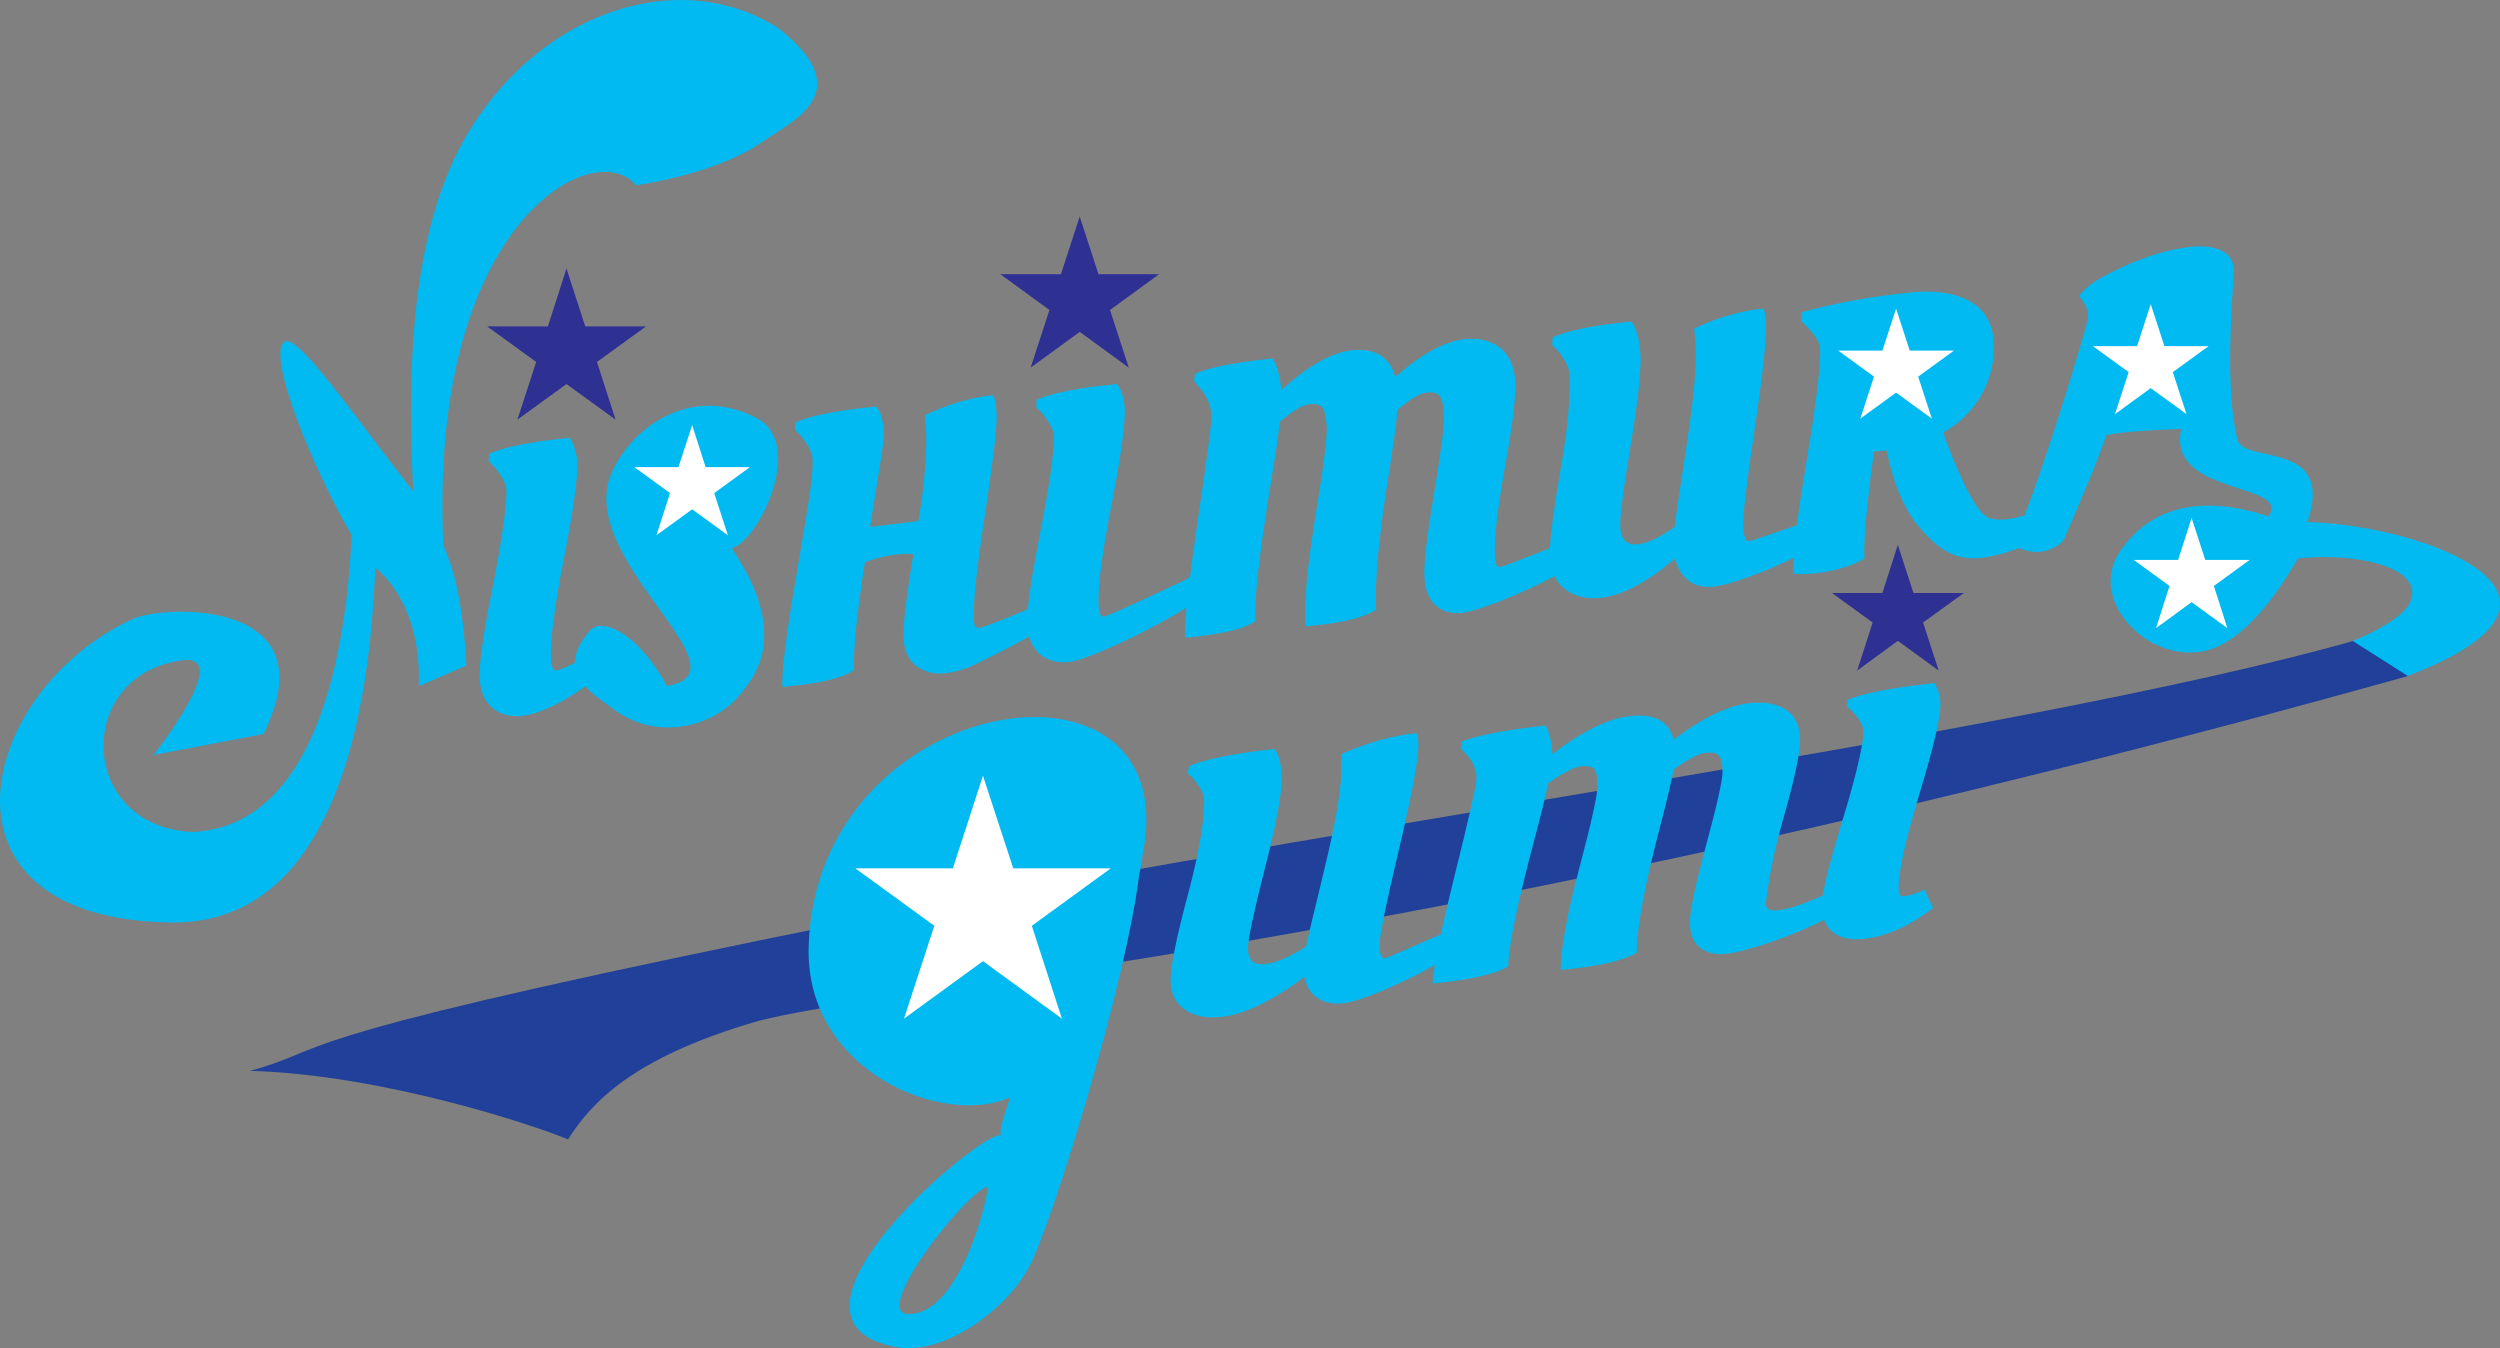
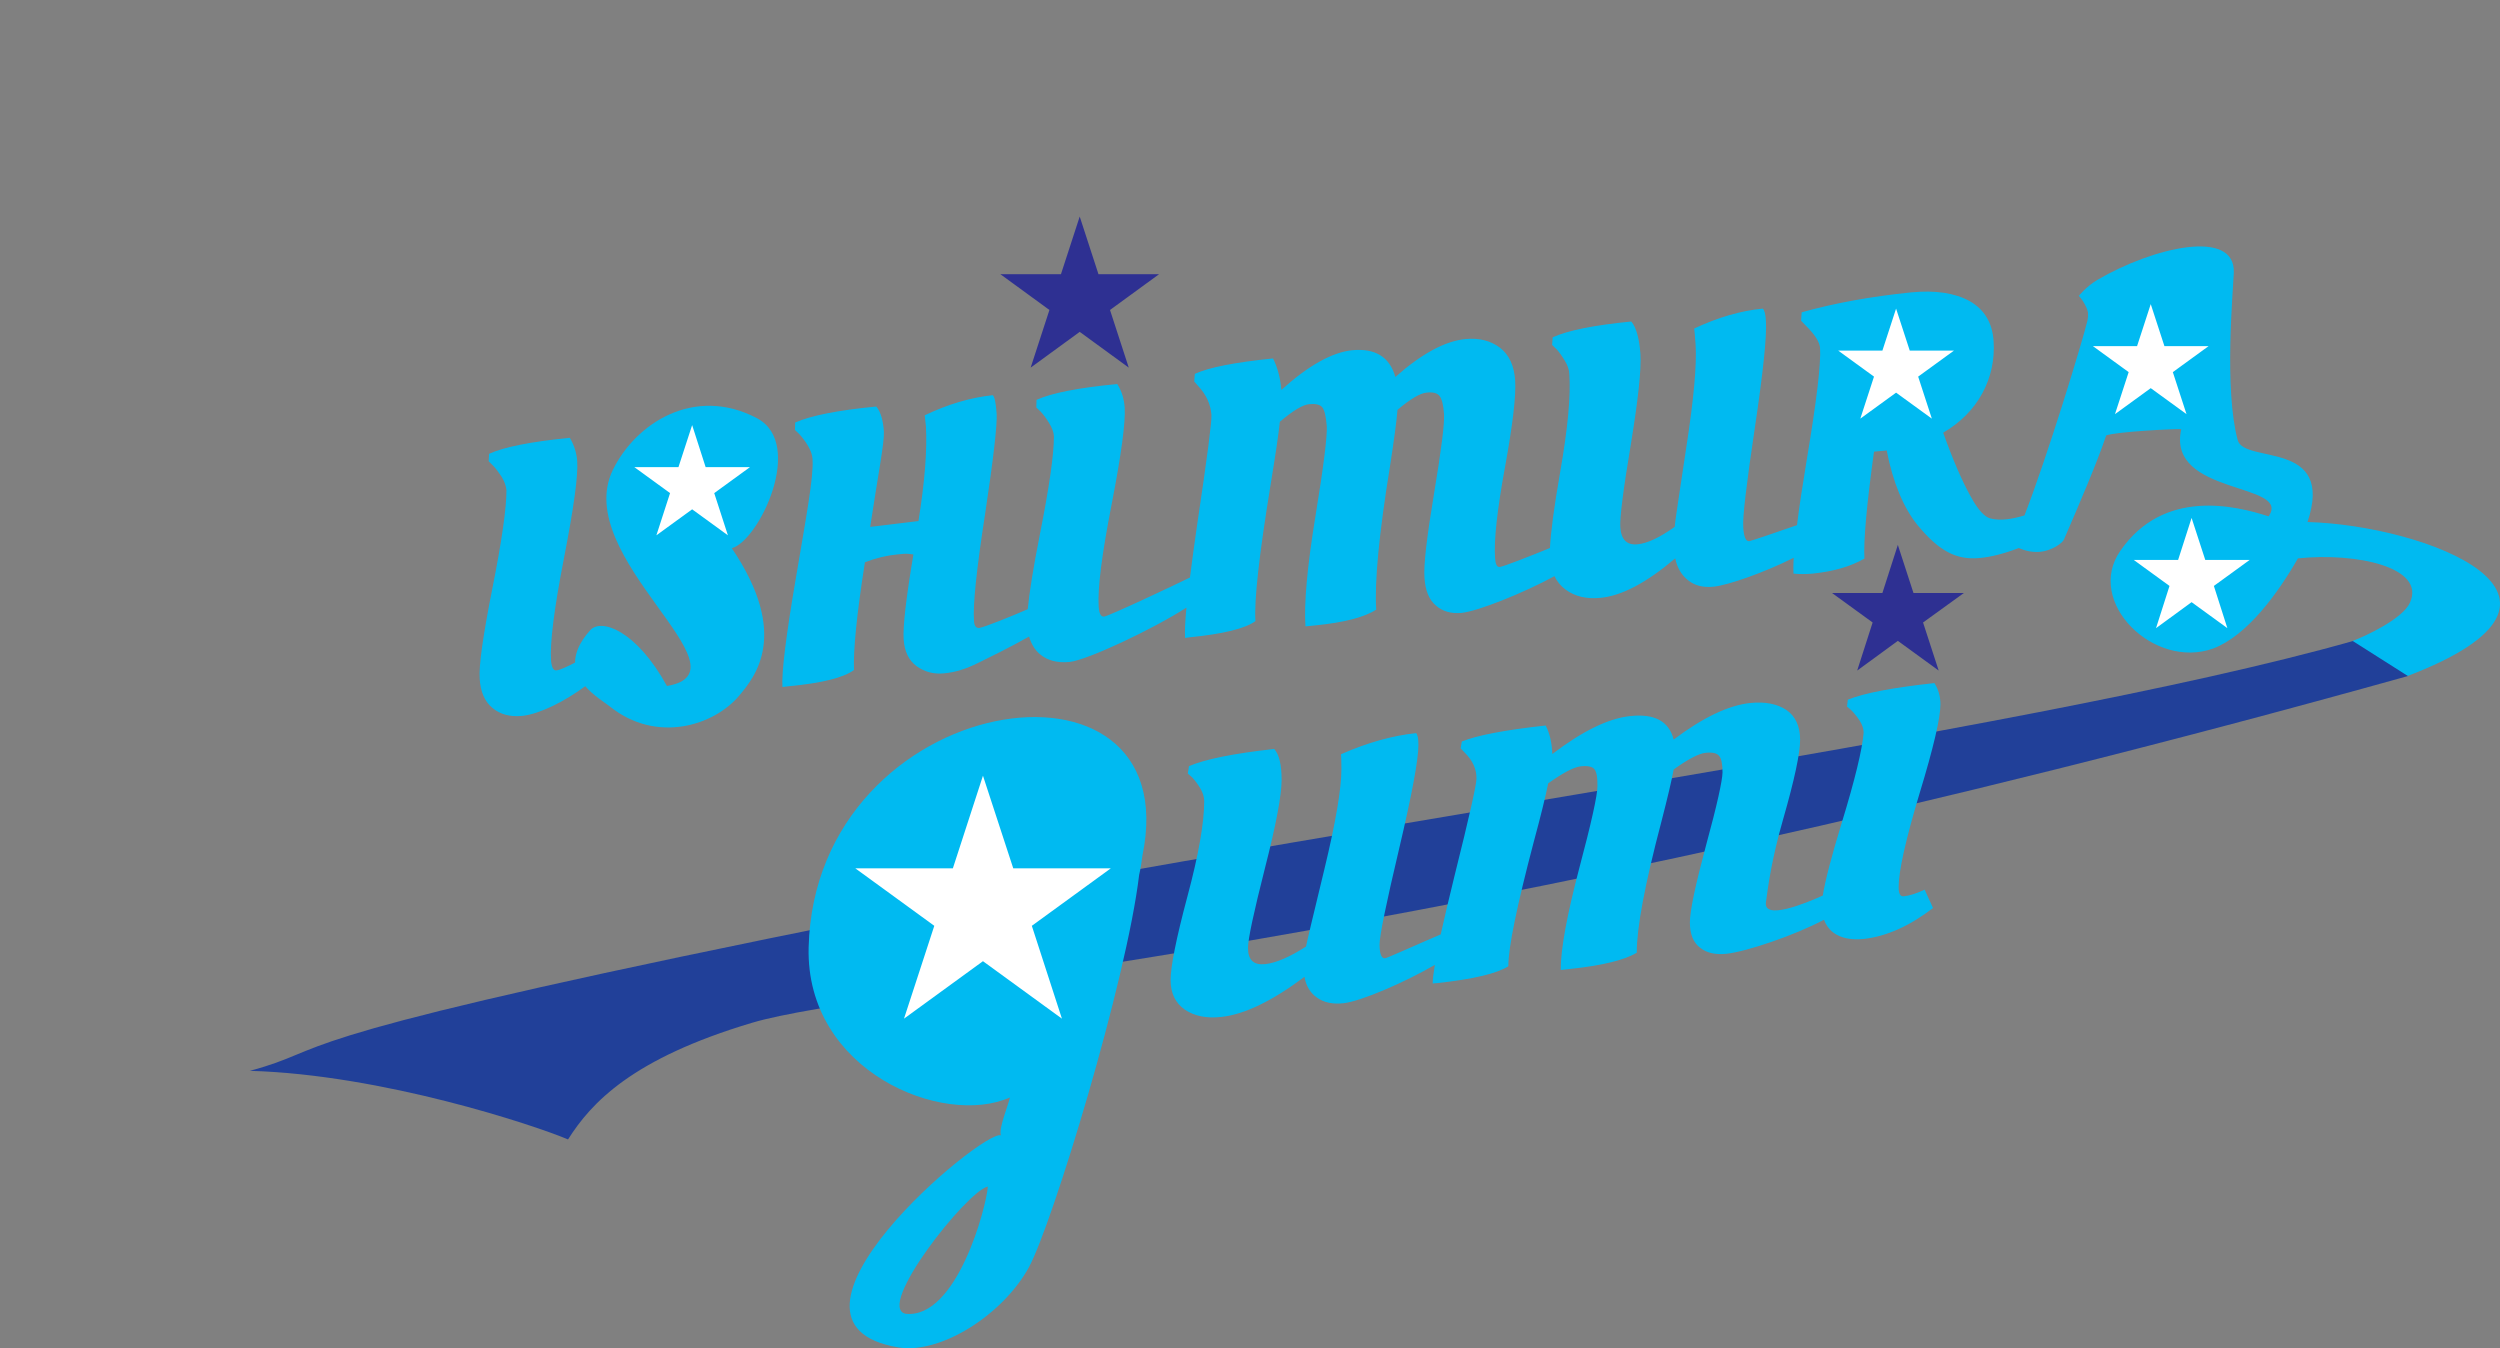
<svg xmlns="http://www.w3.org/2000/svg" id="_レイヤー_2" data-name="レイヤー_2" viewBox="0 0 1279.14 689.81">
  <rect x="0" y="0" width="1279.14" height="689.81" fill="#808080" stroke="none" />
  <defs>
    <style>
      .cls-1 {
        fill: #00baf1;
      }

      .cls-2 {
        fill: #fff;
      }

      .cls-3 {
        fill: #214099;
      }

      .cls-4 {
        fill: #2e3092;
      }
    </style>
  </defs>
  <g id="_レイヤー_1-2" data-name="レイヤー_1">
    <g>
      <path class="cls-1" d="M387.34,214c-32-16.9-62.1,2.5-73.8,26.5-21.6,44.7,72.1,102.9,27.7,110.5-15.7-28.6-33.7-34.7-39.2-28.6-5.7,6.3-7.8,11.9-7.8,16.6-3.8,2-7.9,3.9-9.5,4-1.6.2-2.5-1.5-2.8-5.1-.6-9.1,1.6-26.5,6.6-52.2s7.3-42.2,6.8-49.7c-.3-4.3-1.6-8.3-3.8-12-19.9,2-33.7,4.7-41.3,8.2l-.2,3.8,2.2,2.2c1.4,1.4,2.8,3.3,4.4,5.7,1.5,2.5,2.3,4.8,2.5,6.9,0,9.3-2.4,26.1-7.2,50.2-4.8,24.2-7,39.6-6.5,46.3.4,6.7,2.6,11.7,6.5,14.9,3.9,3.3,9,4.7,15.2,4.1,8.8-.9,21.8-7.4,32.3-15.2,4.2,4.8,9.8,8.2,12.5,10.3,24.1,19.4,53.6,9.7,66.3-5.5,8-9.6,26.1-31.1-3.8-75.4,13.9-3.8,37.6-53.4,12.9-66.5h0Z" />
      <path class="cls-1" d="M1180.64,267.1c14.2-42.3-32.4-29.6-35.7-41.9-7-25.9-2.4-75.8-2-85.6.9-23-41.2-13.1-69.8,3.6-5.7,3.4-9.5,8.2-9.5,8.2,1.1,1.1,2.1,2.5,3.1,4.4,1,1.8,1.5,3.3,1.6,4.3.1,1.1,0,2.5-.3,4-2.5,10.5-20.4,69.3-32.2,99.6-5.8,1.8-12.4,3-17.7,1.5-2.3-.7-5.7-3.5-9.9-11.3-4.3-7.7-9-18.5-14-32.5,8.9-5.2,15.6-12,20.1-20.3,4.4-8.2,6.3-17.1,5.7-26.5-.6-9.4-4.7-16.2-12.2-20.5-7.6-4.2-17.6-5.7-30-4.5-20.6,2.1-39.3,5.5-56,10.2l-.3,4.3,2.2,2.3c4.8,4.7,7.3,8.6,7.5,11.7.5,7.7-1.7,26.7-6.8,57.1-2.2,13.3-3.9,24.4-5,33.5-10,3.5-23.6,8.1-24.4,8.2-1.8.2-2.8-2.2-3.1-7.1-.4-5,1.6-21.9,5.9-50.7,4.3-28.8,6.2-47.1,5.7-54.8-.2-3.5-.7-5.6-1.6-6.4-11.3,1.1-23,4.5-35.1,10.2.2,1.4.4,4.1.7,7.9.7,10.4-.9,28.1-4.8,53.3-3.8,25.1-5.8,38.5-5.9,40.3-7.6,5.4-13.9,8.4-19,8.9-5.5.5-8.4-2.4-8.8-8.8-.3-4.6,1.4-18.6,5.3-41.8,3.8-23.2,5.5-38.8,5-46.8-.6-7.9-2.1-13.5-4.7-16.6-19.2,1.9-32.6,4.6-40.2,8.1l-.3,3.9,2.2,2.1c1.3,1.4,2.7,3.3,4.2,5.8,1.5,2.4,2.3,4.7,2.4,6.9.8,11.3-.8,28.1-4.7,50.4-3.1,17.8-4.8,30.6-5.2,38.7-10,4.1-24,9.6-25.7,9.7-1.4.2-2.2-1.4-2.4-4.8-.6-8.9,1.1-24.4,5.1-46.3s5.7-36.6,5.2-44.3c-.5-7.6-3.1-13.2-7.8-16.8-4.8-3.6-10.7-5.1-17.8-4.4-10.4,1.1-22.3,7.5-35.7,19.4-2.9-10.3-10.3-14.8-22.1-13.7-10.3,1.1-22.4,7.8-36.2,20.3-.6-6.3-2-11.6-4.3-16.1-19.5,2-32.9,4.6-40,7.9l-.3,3.9,2,2.3c4.2,4.5,6.4,9.4,6.8,14.8.2,3.3-2.1,21.3-7,54-1.6,11.2-3,20.9-4,29.2-7.7,3.8-41.4,19.7-44,20-1.6.1-2.5-1.6-2.7-5.2-.6-9.1,1.6-26.5,6.6-52.1,5-25.7,7.2-42.3,6.7-49.7-.3-4.4-1.5-8.4-3.8-12-19.9,1.9-33.6,4.6-41.3,8.1l-.1,3.9,2.2,2.1c1.3,1.4,2.8,3.3,4.3,5.8,1.5,2.4,2.4,4.7,2.5,6.9,0,9.3-2.4,26-7.2,50.2-3.4,17.2-5.4,29.9-6.2,38.2-7.9,3.5-22.4,9.3-24.8,9.6-1.7.1-2.6-1.1-2.7-3.8-.6-8,1.3-26.2,5.7-54.6,4.3-28.5,6.2-45.5,5.9-51.1-.4-5.6-1-8.7-2-9.6-11.3,1.2-22.9,4.6-34.8,10.3.2,1.4.4,3.2.6,5.5.7,11.8-.5,28-3.8,48.6l-24.7,3c3.9-26.1,7.3-42.9,7-48.8-.4-5.9-1.7-10.2-3.9-12.8-19.5,1.9-33.4,4.6-41.5,8.2l-.1,3.8,2.2,2.1c1.4,1.5,2.9,3.4,4.4,5.9s2.3,4.8,2.4,7c.6,9.1-3.3,29.7-8.4,60-5.2,30.3-7.5,49.2-7,56.5l3.5-.4c16.8-1.6,27.9-4.4,33.1-8.3-.4-10.1,1.4-28.5,5.6-55.1,5.7-2.2,11.2-3.5,16.4-4s4.6-.5,8.4,0c-3.8,22.6-5.4,37-5,43.3s2.6,10.9,6.7,13.9c4.1,2.9,8.8,4.2,14.2,3.6,5.5-.5,11.2-2.3,17.2-5.3,4.1-2,17-8.3,26.1-13.5,1.1,3.8,2.9,6.8,5.5,9,3.9,3.3,9,4.6,15.2,4,9-.9,42.7-16.8,59.8-27.8-.7,7.3-.9,12.4-.7,15.5l2.2-.3c17.3-1.7,28.6-4.5,33.8-8.3-.7-10.7,1.9-33.8,7.7-69.4,2.5-15.2,4.1-26,4.8-32.6,6.7-5.7,11.7-8.7,15-9s5.6.2,6.7,1.6c1.2,1.5,1.9,4.7,2.3,9.7.3,5-1.6,20.4-5.8,46.1s-5.9,44.5-5.1,56.3l5-.5c14.9-1.5,25.3-4.2,31.2-8.1-.9-14.1,1.4-38.5,7-73,2.1-13.5,3.4-23.2,3.9-29.2,6.6-5.6,11.6-8.5,14.8-8.8,3.3-.4,5.5.2,6.7,1.7s2,4.6,2.3,9.4c.3,4.7-1.4,18.2-5.1,40.5-3.7,22.2-5.4,36.6-4.9,43.1.4,6.5,2.3,11.2,5.8,14.2,3.4,3,7.8,4.3,13.2,3.8,8.5-.9,31.7-10.2,47.5-18.8,1.3,2.7,3.2,5,5.6,6.8,4.8,3.6,10.8,5,17.9,4.3,10.9-1,23.7-7.8,38.3-20.2,1,4.9,3.3,8.7,6.7,11.3,3.4,2.7,7.7,3.7,12.8,3.2,7.5-.7,26.4-7.4,41.1-14.8-.2,3.4-.2,6-.1,8.1,3,.3,6.2.3,9.8,0,10.6-1.1,19.4-3.6,26.5-7.7-.5-8.9,1.1-27.2,4.9-54.7l6.5-.6c3.1,16.1,8.6,29.4,15.8,38.2,10.9,13.2,19.8,18,31.9,16.8,5.6-.5,12.7-2.3,19.9-5.1,3.8,1.7,7.6,2.3,11.3,1.9,4.9-.5,11.4-4.1,12.1-7,7.2-16.6,16.9-39.2,21.3-52.5,4.9-1.9,36-3.5,38.4-3.2-7.6,34.1,56.8,27.1,44.7,44.6-17-5.5-53.7-14.5-75.9,17.7-18.1,26.1,17.2,60.9,47.6,49.9,17.4-6.6,33.1-28.3,43.3-46.1,29.8-3.1,65.6,4.5,57.3,22.7-3.7,8.3-23.1,17.3-29.7,19.7l28.2,17.9c106.8-40.7,8.9-77.3-50.9-78.9h0Z" />
-       <path class="cls-1" d="M226.84,278.7c-7.6-164.4,77-210,98.6-183.9,0,0,40.3-5.4,64.3-22,16.3-11.3,49.7-25.5,8.9-58.1-48.4-31.6-118.6-11.1-157.4,50.4-27.6,43.7-34,109-29.8,186.2-26.7-33.4-59.3-81.8-66-76.4-9.1,7.4,15.1,65.7,34.5,99-2.1,45.5-13.1,148.4-81.3,151.8-59.4-2.6-60.7-81.3-4.9-87.9,25.6-3-15.2,48.5-15.2,48.5l56-10.7.3-.1c34.4-69.3-50.8-66.2-66.9-58.8-79.3,36.4-108.3,153.6,19.6,155.3,103.1,1.3,102.5-164.3,104.7-181.3,0,0,23.6,16.9,22,59.6.2.4.5.6,1,.4l23.4-10.2c-1.3-24-4.4-42.4-9.3-55.2l-2.5-6.6Z" />
      <path class="cls-3" d="M1232.04,345.9c-508.9,142.2-785.9,159.1-847.2,177.4-61.4,18.3-82.3,40.9-94.2,59.7-17.2-7.3-95.1-33.2-162.8-35.1,43.8-11.8,4.9-14.3,266-67.8,259.4-53.3,640.2-104,810-152.1l28.2,17.9Z" />
      <path class="cls-1" d="M463.34,672.2c-15.5-3.4,31.4-62.8,42.1-65.1-.7,10.2-15.8,67.9-42.1,65.1M584.54,437.7c23.5-113.5-167.4-85.3-170.8,47-1.6,63.5,68.9,92.1,103,76.8-.6,3.3-6,16.2-4.6,19.4-8.9-3.4-127.9,96-52.5,108.5,21.9,3.6,53.7-17,66.8-41,12.1-22.4,50-146.8,56.4-200.7.8-3.4,1.3-6.8,1.7-10h0Z" />
      <path class="cls-1" d="M974.04,458.6c-1.7.2-2.6-1.3-2.6-4.6,0-8.3,3.6-24.3,10.7-48,7.2-23.6,10.7-38.8,10.7-45.6,0-4-1-7.6-3.1-10.9-21.2,2.3-35.9,5.1-44.3,8.5l-.4,3.5,2.2,1.9c1.3,1.3,2.7,3,4.2,5.2,1.4,2.2,2.1,4.3,2.1,6.3-.7,8.5-4.4,23.9-11.2,46.1-5.3,17.3-8.5,29.7-9.7,37.2-9.2,4.2-30.3,12.7-29.1,3.5,1.1-8.3,3-22.4,8.8-42.5,5.8-20.2,8.7-33.8,8.7-40.7s-2.4-12.1-7.1-15.3c-4.8-3.1-10.9-4.3-18.5-3.5-11.1,1.2-24.1,7.4-39.1,18.7-2.4-9.4-9.8-13.4-22.4-12-11,1.2-24.2,7.6-39.7,19.4-.2-5.7-1.3-10.6-3.4-14.6-20.8,2.3-35,5-42.9,8.2l-.6,3.5,2,2.1c4.1,4,6.2,8.5,6.1,13.4,0,3.1-3.7,19.6-11.2,49.6-2.9,11.9-5.3,21.9-7.1,30.1-9,3.8-27.4,12.1-28.4,12.2-1.9.2-2.8-2.1-2.9-6.8,0-4.8,3.4-21.2,10-49.1,6.6-28,9.9-45.7,9.9-53.2,0-3.3-.4-5.4-1.2-6.1-12.2,1.3-25,4.9-38.4,10.8.1,1.3.2,3.8.2,7.6,0,10-2.9,27.2-8.8,51.6-5.9,24.3-9,37.4-9.3,39.2-8.4,5.4-15.4,8.4-20.9,9-5.9.6-8.8-2.1-8.8-8.3,0-4.5,2.9-18,8.6-40.5,5.8-22.6,8.6-37.7,8.6-45.4s-1.2-13-3.8-15.9c-20.6,2.3-35.2,5.2-43.6,8.8l-.6,3.8,2.2,1.9c1.3,1.4,2.7,3.2,4.1,5.5,1.4,2.3,2.1,4.6,2.1,6.7,0,10.9-2.8,27.2-8.6,48.8-5.8,21.7-8.6,36-8.6,42.7s2.4,11.8,7.3,15.2c4.9,3.3,11.2,4.6,18.8,3.7,11.8-1.3,26-8.2,42.4-20.5.8,4.7,3,8.3,6.5,10.7,3.5,2.5,8,3.4,13.5,2.8,9-1,31.3-10.7,46.7-19.6-.7,4.3-1.1,7.4-1.1,9.5l2.4-.2c18.4-2,30.5-4.9,36.3-8.6,0-9.7,4.4-30.9,13-63.6,3.8-14,6.2-24,7.4-30,7.6-5.4,13.1-8.3,16.6-8.7s5.9.1,7,1.4c1.1,1.3,1.7,4.2,1.6,8.8,0,4.5-3.1,18.7-9.4,42.3-6.2,23.7-9.4,40.9-9.4,51.7l5.4-.6c15.8-1.7,27-4.4,33.5-8.2,0-12.9,4.2-35.2,12.6-67,3.2-12.4,5.3-21.3,6.3-26.8,7.4-5.3,12.8-8.1,16.2-8.5,3.5-.4,5.8.1,7,1.5,1.2,1.3,1.8,4.1,1.8,8.5-.1,4.3-2.8,16.7-8.4,37.2-5.5,20.5-8.3,33.7-8.3,39.6s1.7,10.2,5.2,12.9c3.4,2.7,7.9,3.7,13.6,3.1,10.1-1.1,34.8-9.4,49.8-17.4,1,2.6,2.5,4.8,4.7,6.5,3.9,2.9,9.2,4,15.8,3.3,11.4-1.3,23.2-6.5,35.3-15.8l-4.3-9.4c-4.2,2-7.8,3.1-10.7,3.4h0Z" />
      <path class="cls-2" d="M1100.44,155.6l7,21.5h22.6l-18.3,13.3,7,21.5-18.3-13.3-18.3,13.3,7-21.5-18.3-13.3h22.6l7-21.5Z" />
      <path class="cls-2" d="M970.14,157.9l7,21.5h22.6l-18.3,13.3,7,21.5-18.3-13.3-18.3,13.3,7-21.5-18.3-13.3h22.6l7-21.5Z" />
      <path class="cls-2" d="M354.14,217.5l6.9,21.5h22.7l-18.3,13.3,7,21.6-18.3-13.3-18.3,13.3,7-21.6-18.3-13.3h22.6l7-21.5Z" />
      <path class="cls-2" d="M1121.34,265l7,21.5h22.7l-18.3,13.3,6.9,21.6-18.3-13.3-18.2,13.3,6.9-21.6-18.3-13.3h22.7l6.9-21.5Z" />
      <path class="cls-4" d="M552.44,110.8l9.6,29.5h31l-25.1,18.3,9.6,29.5-25.1-18.3-25.1,18.3,9.6-29.5-25.1-18.3h31l9.6-29.5Z" />
      <path class="cls-4" d="M971.04,278.8l8,24.6h25.8l-20.9,15.1,8,24.6-20.9-15.2-20.8,15.2,7.9-24.6-20.8-15.1h25.8l7.9-24.6Z" />
      <path class="cls-2" d="M502.94,396.9l15.5,47.4h49.9l-40.4,29.4,15.4,47.5-40.4-29.4-40.4,29.4,15.5-47.5-40.4-29.4h49.9l15.4-47.4Z" />
-       <path class="cls-4" d="M289.84,137.4l9.6,29.6h31.1l-25.1,18.2,9.5,29.5-25.1-18.2-25.1,18.2,9.6-29.5-25.1-18.2h31.1l9.5-29.6Z" />
    </g>
  </g>
</svg>